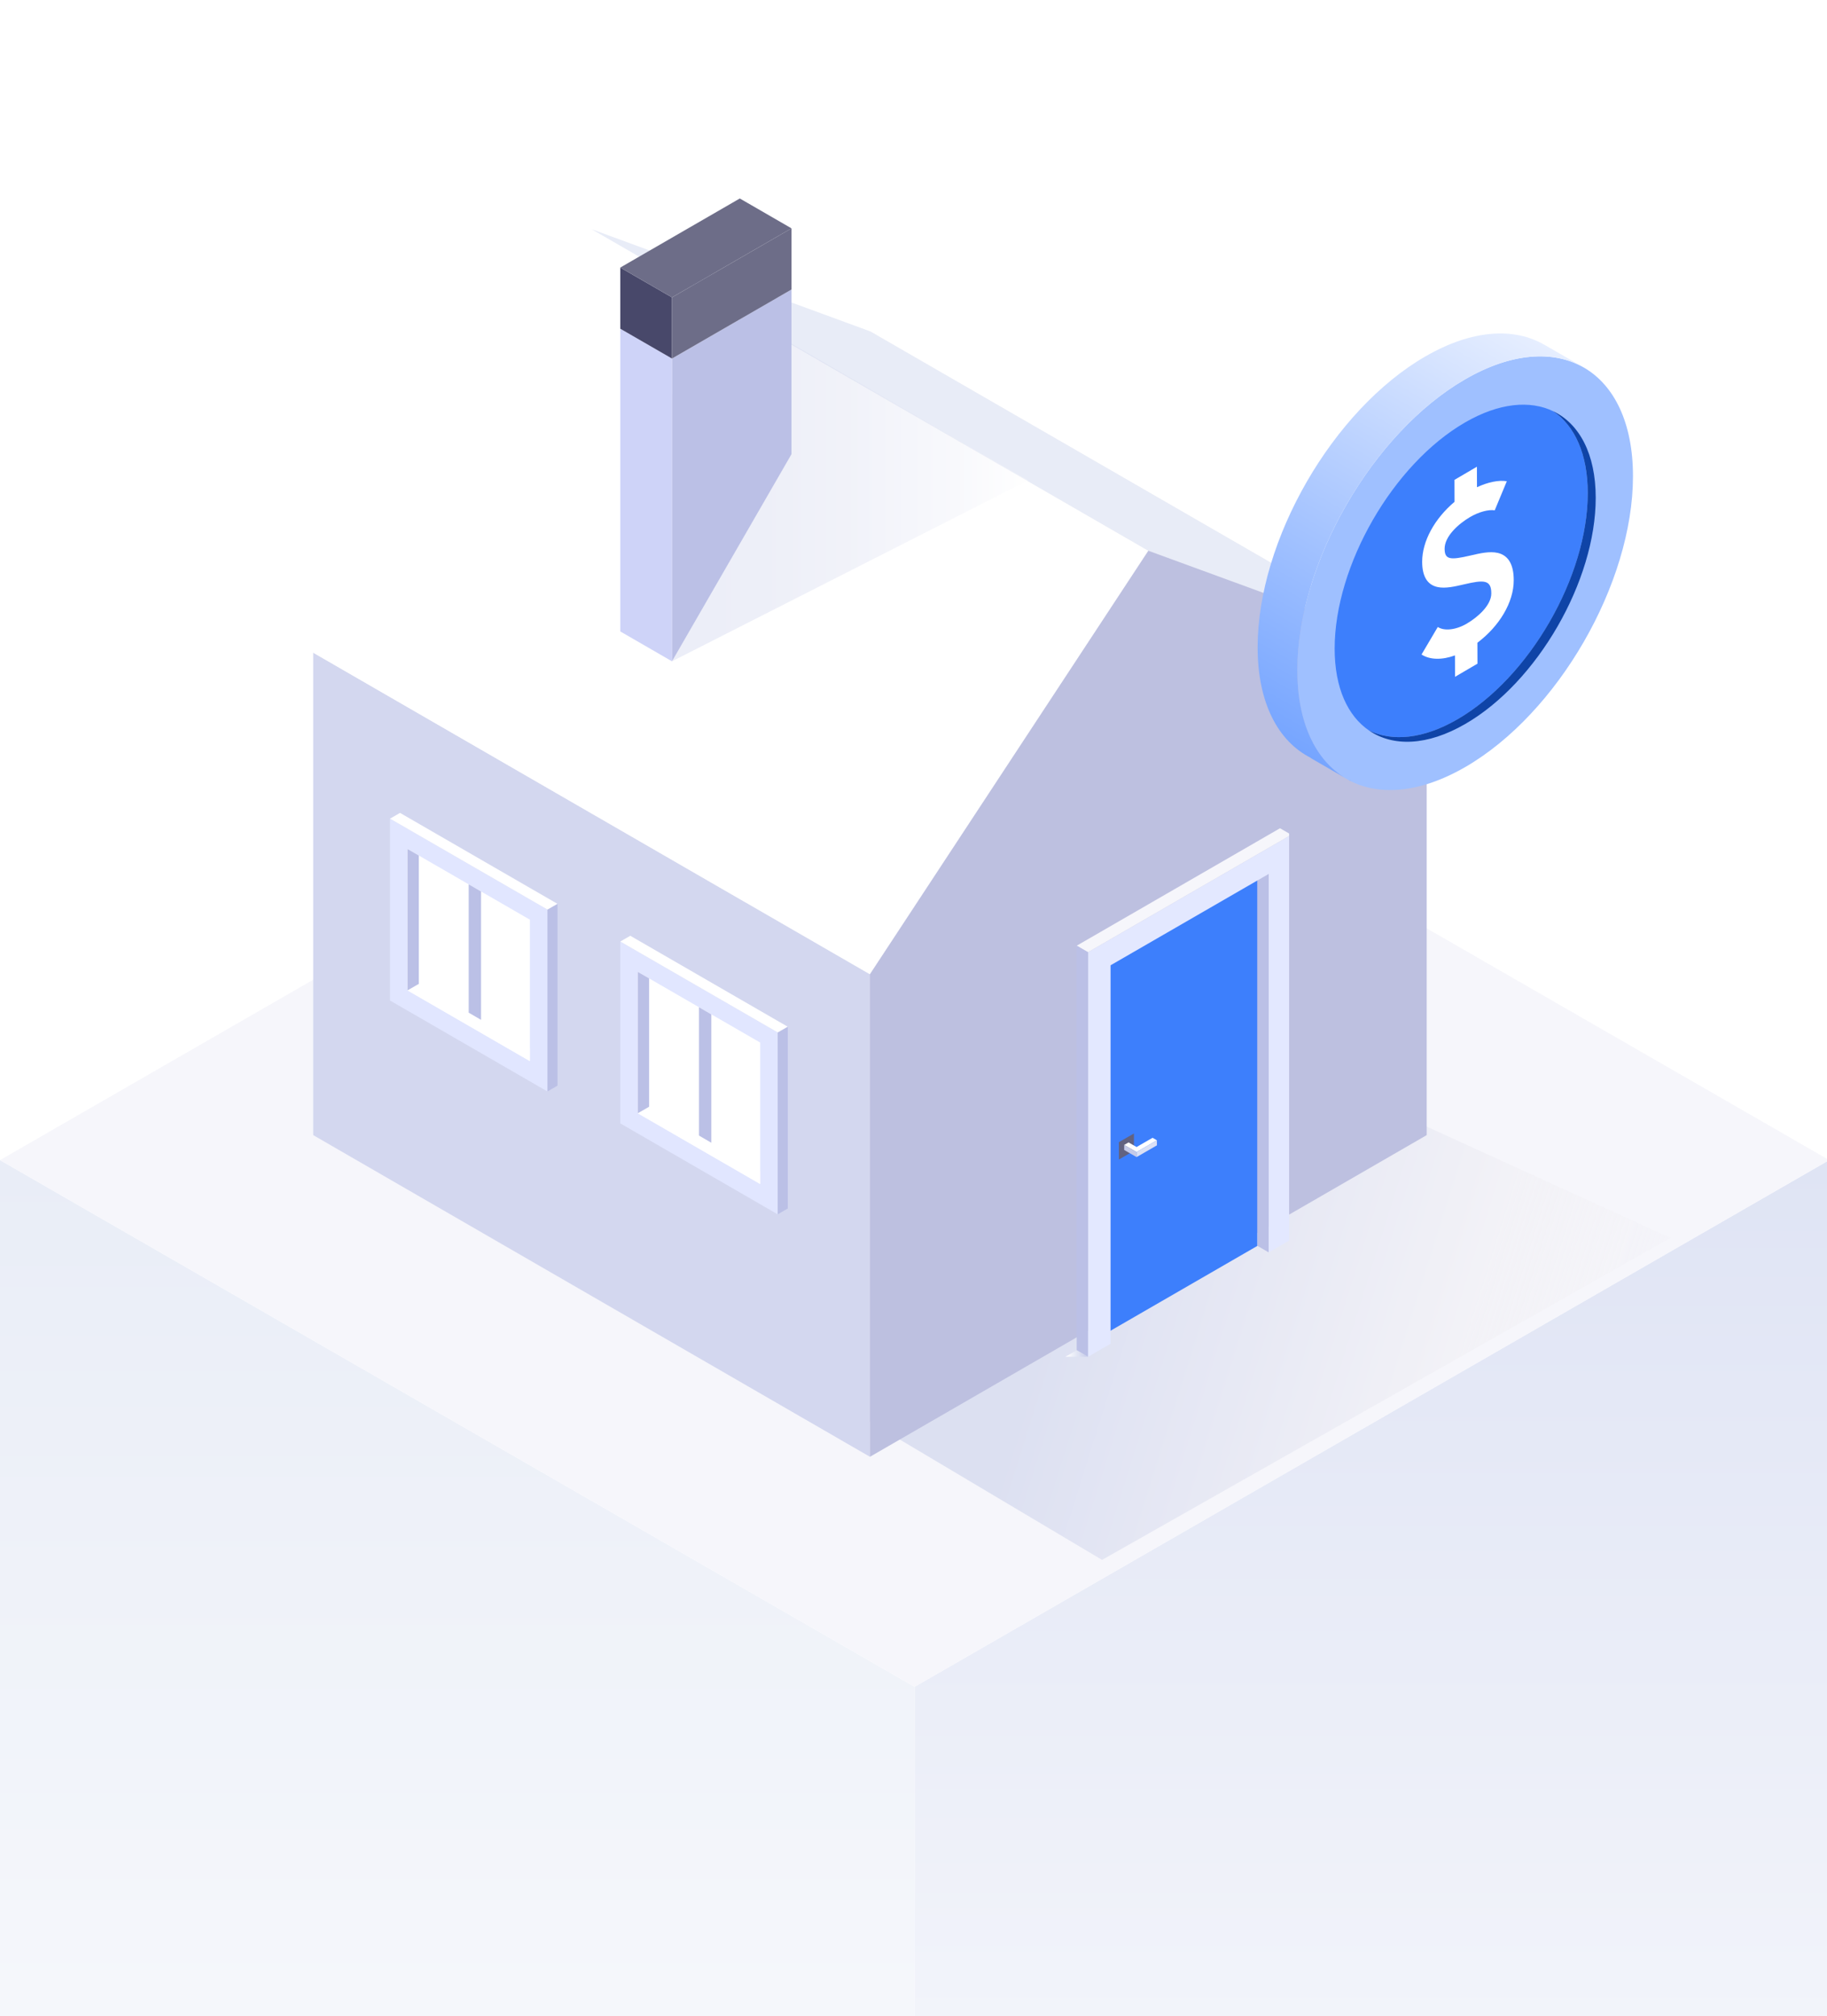
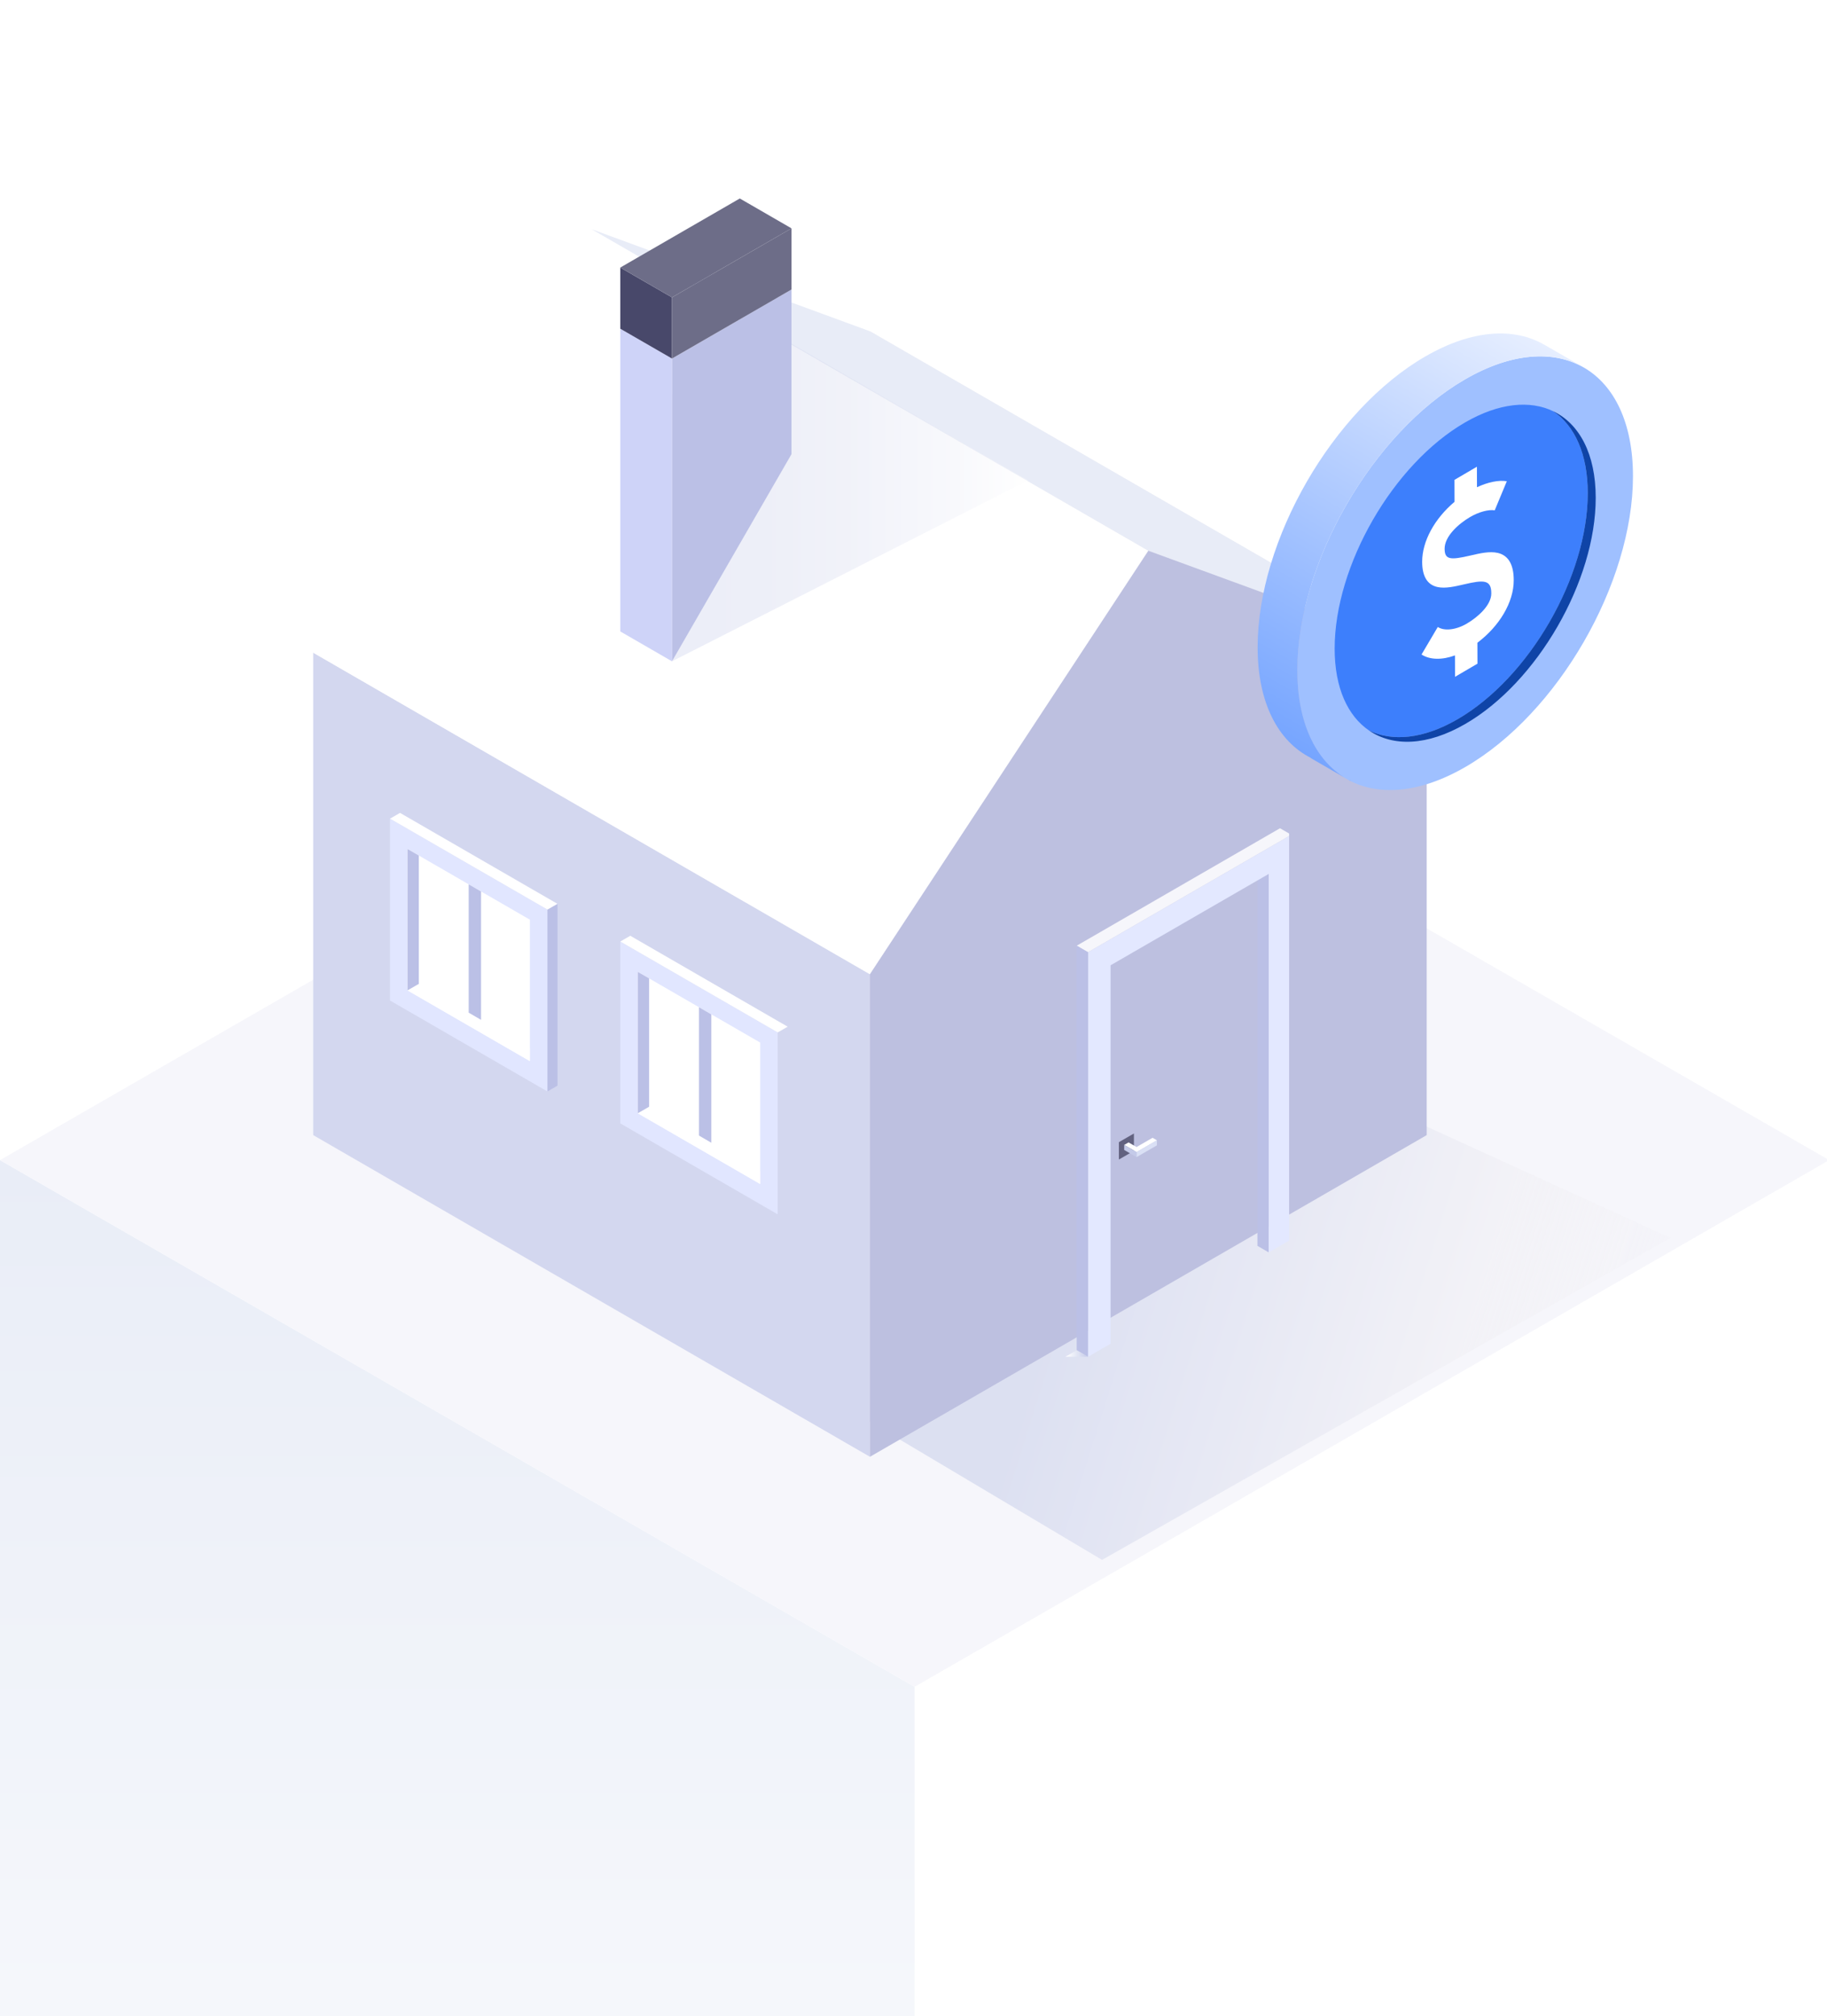
<svg xmlns="http://www.w3.org/2000/svg" width="175" height="193" viewBox="0 0 175 193" fill="none">
  <g style="mix-blend-mode:multiply">
-     <path style="mix-blend-mode:multiply" d="M87.603 335.745L175.208 285.324V111.057L87.603 161.477V335.745Z" fill="url(#paint0_linear_5133_39690)" />
    <path style="mix-blend-mode:multiply" d="M87.605 335.746L0 285.325V111.058L87.605 161.478V335.746Z" fill="url(#paint1_linear_5133_39690)" />
    <g style="mix-blend-mode:multiply">
      <path d="M87.605 161.478L0 111.057L87.6 60.637L175.209 111.057L87.605 161.478Z" fill="#F6F6FB" />
    </g>
  </g>
  <g opacity="0.27" filter="url(#filter0_f_5133_39690)">
    <path d="M33 106.187L105.562 149.327L160 118.5L80.033 82L33 106.187Z" fill="url(#paint2_linear_5133_39690)" />
  </g>
  <path d="M83.327 139.457L30 108.663V62.476L83.327 93.262V139.457Z" fill="#D3D7EF" />
  <path d="M83.327 93.263L136.658 62.476L83.327 31.711L30 62.476L83.327 93.263Z" fill="#F0F0F5" />
  <path d="M83.327 93.262L109.996 52.72L56.666 21.94L30 62.476L83.327 93.262Z" fill="white" />
  <path d="M109.993 52.72L136.655 62.476L83.324 31.71L56.662 21.94L109.993 52.72Z" fill="#E8ECF7" />
  <path d="M109.995 52.721L136.657 62.476V108.664L83.326 139.458V93.263L109.995 52.721Z" fill="#BDC0E0" />
  <path style="mix-blend-mode:multiply" opacity="0.32" d="M75.813 32.906L64.365 37.809V63.307L98.469 45.987L75.813 32.906Z" fill="url(#paint3_linear_5133_39690)" />
  <path d="M64.365 34.324L75.813 27.715V43.476L64.365 63.307V34.324Z" fill="#BBC0E6" />
  <path d="M64.366 63.307L59.414 60.447V31.467L64.366 34.324V63.307Z" fill="#CED3F8" />
  <path d="M64.366 34.325L59.414 31.468V25.613L64.366 28.47V34.325Z" fill="#48486A" />
  <path d="M75.813 27.715L64.365 34.324V28.47L75.813 21.86V27.715Z" fill="#6D6D88" />
  <path d="M75.814 21.86L64.366 28.47L59.414 25.613L70.862 19L75.814 21.86Z" fill="#6D6D88" />
  <g clip-path="url(#clip0_5133_39690)">
-     <path d="M120.441 83.036L105.294 91.781V128.012L120.441 119.266V83.036Z" fill="#3D7FFC" />
+     <path d="M120.441 83.036V128.012L120.441 119.266V83.036Z" fill="#3D7FFC" />
    <path d="M121.523 83.66V119.891L120.442 119.265V84.285L121.523 83.66Z" fill="#BBC0E6" />
    <path d="M104.214 91.157V129.885L106.378 128.636V92.406L121.524 83.661V119.891L123.688 118.643V79.913L104.214 91.157Z" fill="#E3E8FF" />
    <path d="M104.214 91.156L123.689 79.912L122.607 79.287L103.132 90.531L104.214 91.156Z" fill="#F6F6FB" />
    <path d="M104.215 91.156V129.884L103.133 129.26V90.53L104.215 91.156Z" fill="#BBC0E6" />
    <path style="mix-blend-mode:multiply" d="M102.052 129.884H104.215L103.133 129.26L102.052 129.884Z" fill="url(#paint4_linear_5133_39690)" />
    <g clip-path="url(#clip1_5133_39690)">
      <path d="M108.613 108.507L107.174 109.338V110.999L108.613 110.169V108.507Z" fill="#626280" />
      <path d="M108.867 109.804L108.1 109.361L107.682 109.603L108.867 110.286L110.816 109.161L110.399 108.92L108.867 109.804Z" fill="white" />
      <path d="M110.816 109.643V109.161L108.867 110.287V110.769L110.816 109.643Z" fill="#DAE0F5" />
      <path d="M108.867 110.769V110.287L107.682 109.604V110.086L108.867 110.769Z" fill="#C4CAE9" />
    </g>
  </g>
  <path d="M74.49 98.834L59.414 90.133V107.542L74.49 116.246V98.834Z" fill="#E1E6FF" />
-   <path d="M74.496 98.833L75.455 98.284V115.689L74.496 116.246V98.833Z" fill="#BBC0E6" />
  <path d="M59.414 90.132L60.373 89.58L75.45 98.285L74.49 98.833L59.414 90.132Z" fill="white" />
  <path d="M72.814 99.803L61.09 93.036V106.571L72.814 113.342V99.803Z" fill="white" />
  <path d="M72.814 113.342V112.091L62.176 105.947L61.09 106.571L72.814 113.342Z" fill="white" />
  <path d="M61.09 106.571L62.176 105.947V93.663L61.09 93.036V106.571Z" fill="#BBC0E6" />
  <path d="M68.134 97.106L66.951 96.419V108.707L68.134 109.394V97.106Z" fill="#BBC0E6" />
  <path d="M52.434 87.071L37.357 78.37V95.779L52.434 104.484V87.071Z" fill="#E1E6FF" />
  <path d="M52.44 87.07L53.399 86.522V103.927L52.44 104.483V87.07Z" fill="#BBC0E6" />
  <path d="M37.357 78.37L38.317 77.817L53.393 86.522L52.434 87.071L37.357 78.37Z" fill="white" />
  <path d="M50.757 88.041L39.033 81.273V94.808L50.757 101.579V88.041Z" fill="white" />
  <path d="M50.757 101.579V100.328L40.119 94.185L39.033 94.808L50.757 101.579Z" fill="white" />
  <path d="M39.033 94.808L40.119 94.185V81.9L39.033 81.273V94.808Z" fill="#BBC0E6" />
  <path d="M46.078 85.342L44.895 84.655V96.943L46.078 97.63V85.342Z" fill="#BBC0E6" />
  <g clip-path="url(#clip2_5133_39690)">
    <path d="M124.264 64.153C124.264 53.9 131.461 41.437 140.339 36.308C149.218 31.183 156.415 35.338 156.415 45.591C156.415 55.844 149.218 68.311 140.339 73.436C131.461 78.561 124.264 74.407 124.264 64.153Z" fill="#9FC0FF" />
    <path d="M147.973 33.034C145.058 31.311 141.014 31.532 136.539 34.115C127.66 39.24 120.463 51.707 120.463 61.961C120.463 67.31 122.431 70.977 125.567 72.556L125.557 72.573L128.817 74.455C126.006 72.735 124.265 69.185 124.265 64.157C124.265 53.9 131.462 41.437 140.341 36.308C144.775 33.749 148.792 33.504 151.699 35.179L147.977 33.031H147.973V33.034ZM151.717 35.193C151.737 35.203 151.755 35.22 151.775 35.234L151.713 35.193H151.717ZM129.359 74.766L129.369 74.749C129.297 74.711 129.217 74.683 129.145 74.645L129.359 74.766Z" fill="url(#paint5_linear_5133_39690)" />
    <path d="M152.083 47.214C152.083 43.454 150.826 40.763 148.785 39.372C146.561 38.298 143.601 38.553 140.341 40.435C133.438 44.42 127.84 54.118 127.84 62.092C127.84 65.856 129.097 68.546 131.141 69.935C133.365 71.009 136.325 70.753 139.585 68.871C146.488 64.886 152.086 55.188 152.086 47.214H152.083Z" fill="#3D7FFC" />
    <path d="M148.786 39.372C150.827 40.764 152.084 43.451 152.084 47.215C152.084 55.189 146.486 64.886 139.582 68.871C136.322 70.754 133.363 71.009 131.139 69.935C133.425 71.493 136.695 71.417 140.342 69.31C147.249 65.325 152.847 55.627 152.847 47.653C152.847 43.444 151.276 40.574 148.789 39.372H148.786Z" fill="#0F44A7" />
    <g clip-path="url(#clip3_5133_39690)">
      <path d="M141.467 44.678L139.318 45.937L139.324 48.038C137.416 49.647 136.217 51.806 136.223 53.791C136.227 55.18 136.724 55.992 137.7 56.198C138.443 56.357 139.346 56.147 140.22 55.944C142.089 55.508 142.849 55.465 142.844 56.799V56.809C142.848 57.925 141.581 59.063 140.495 59.7C139.47 60.301 138.353 60.431 137.718 60.021L136.162 62.656C136.966 63.175 138.131 63.191 139.365 62.742L139.371 64.791L141.52 63.532L141.514 61.528C143.635 59.931 144.996 57.641 144.993 55.556C144.998 54.059 144.49 53.175 143.478 52.933C142.698 52.748 141.751 52.967 140.836 53.181C138.929 53.623 138.376 53.593 138.373 52.531C138.369 51.348 139.687 50.154 140.816 49.493C141.638 49.011 142.584 48.755 143.173 48.853L144.332 46.068C143.562 45.937 142.51 46.157 141.473 46.641L141.467 44.678" fill="white" />
    </g>
  </g>
  <defs>
    <filter id="filter0_f_5133_39690" x="26.628" y="75.628" width="139.744" height="80.071" filterUnits="userSpaceOnUse" color-interpolation-filters="sRGB">
      <feFlood flood-opacity="0" result="BackgroundImageFix" />
      <feBlend mode="normal" in="SourceGraphic" in2="BackgroundImageFix" result="shape" />
      <feGaussianBlur stdDeviation="3.186" result="effect1_foregroundBlur_5133_39690" />
    </filter>
    <linearGradient id="paint0_linear_5133_39690" x1="131.408" y1="335.745" x2="131.408" y2="111.057" gradientUnits="userSpaceOnUse">
      <stop offset="0.25" stop-color="white" />
      <stop offset="0.52" stop-color="#F8F9FC" />
      <stop offset="0.9" stop-color="#E4E8F6" />
      <stop offset="1" stop-color="#DFE4F4" />
    </linearGradient>
    <linearGradient id="paint1_linear_5133_39690" x1="43.8" y1="335.746" x2="43.8" y2="111.058" gradientUnits="userSpaceOnUse">
      <stop offset="0.25" stop-color="white" />
      <stop offset="0.64" stop-color="#F5F7FB" />
      <stop offset="1" stop-color="#E9EDF7" />
    </linearGradient>
    <linearGradient id="paint2_linear_5133_39690" x1="169.919" y1="139.976" x2="63.961" y2="106.67" gradientUnits="userSpaceOnUse">
      <stop stop-color="#EBE9EC" stop-opacity="0" />
      <stop offset="0.287" stop-color="#EBE9EC" />
      <stop offset="0.63" stop-color="#99A7D8" />
    </linearGradient>
    <linearGradient id="paint3_linear_5133_39690" x1="64.365" y1="48.107" x2="98.469" y2="48.107" gradientUnits="userSpaceOnUse">
      <stop stop-color="#C4CAE9" />
      <stop offset="0.25" stop-color="#C8CEEA" />
      <stop offset="0.52" stop-color="#D6DAEF" />
      <stop offset="0.81" stop-color="#ECEEF8" />
      <stop offset="1" stop-color="white" />
    </linearGradient>
    <linearGradient id="paint4_linear_5133_39690" x1="104.215" y1="129.572" x2="102.052" y2="129.572" gradientUnits="userSpaceOnUse">
      <stop stop-color="#C4CAE9" />
      <stop offset="0.4" stop-color="#DDE1F2" />
      <stop offset="0.98" stop-color="white" />
    </linearGradient>
    <linearGradient id="paint5_linear_5133_39690" x1="121.585" y1="70.28" x2="144.312" y2="30.914" gradientUnits="userSpaceOnUse">
      <stop stop-color="#76A5FF" />
      <stop offset="1" stop-color="#E6EEFF" />
    </linearGradient>
    <clipPath id="clip0_5133_39690">
      <rect width="21.638" height="50.597" fill="white" transform="matrix(-1 0 0 1 123.48 79.287)" />
    </clipPath>
    <clipPath id="clip1_5133_39690">
      <rect width="3.644" height="2.492" fill="white" transform="translate(107.174 108.507)" />
    </clipPath>
    <clipPath id="clip2_5133_39690">
      <rect width="35.954" height="43.71" fill="white" transform="translate(120.463 31.923)" />
    </clipPath>
    <clipPath id="clip3_5133_39690">
      <rect width="8.83" height="20.113" fill="white" transform="translate(136.162 44.678)" />
    </clipPath>
  </defs>
</svg>